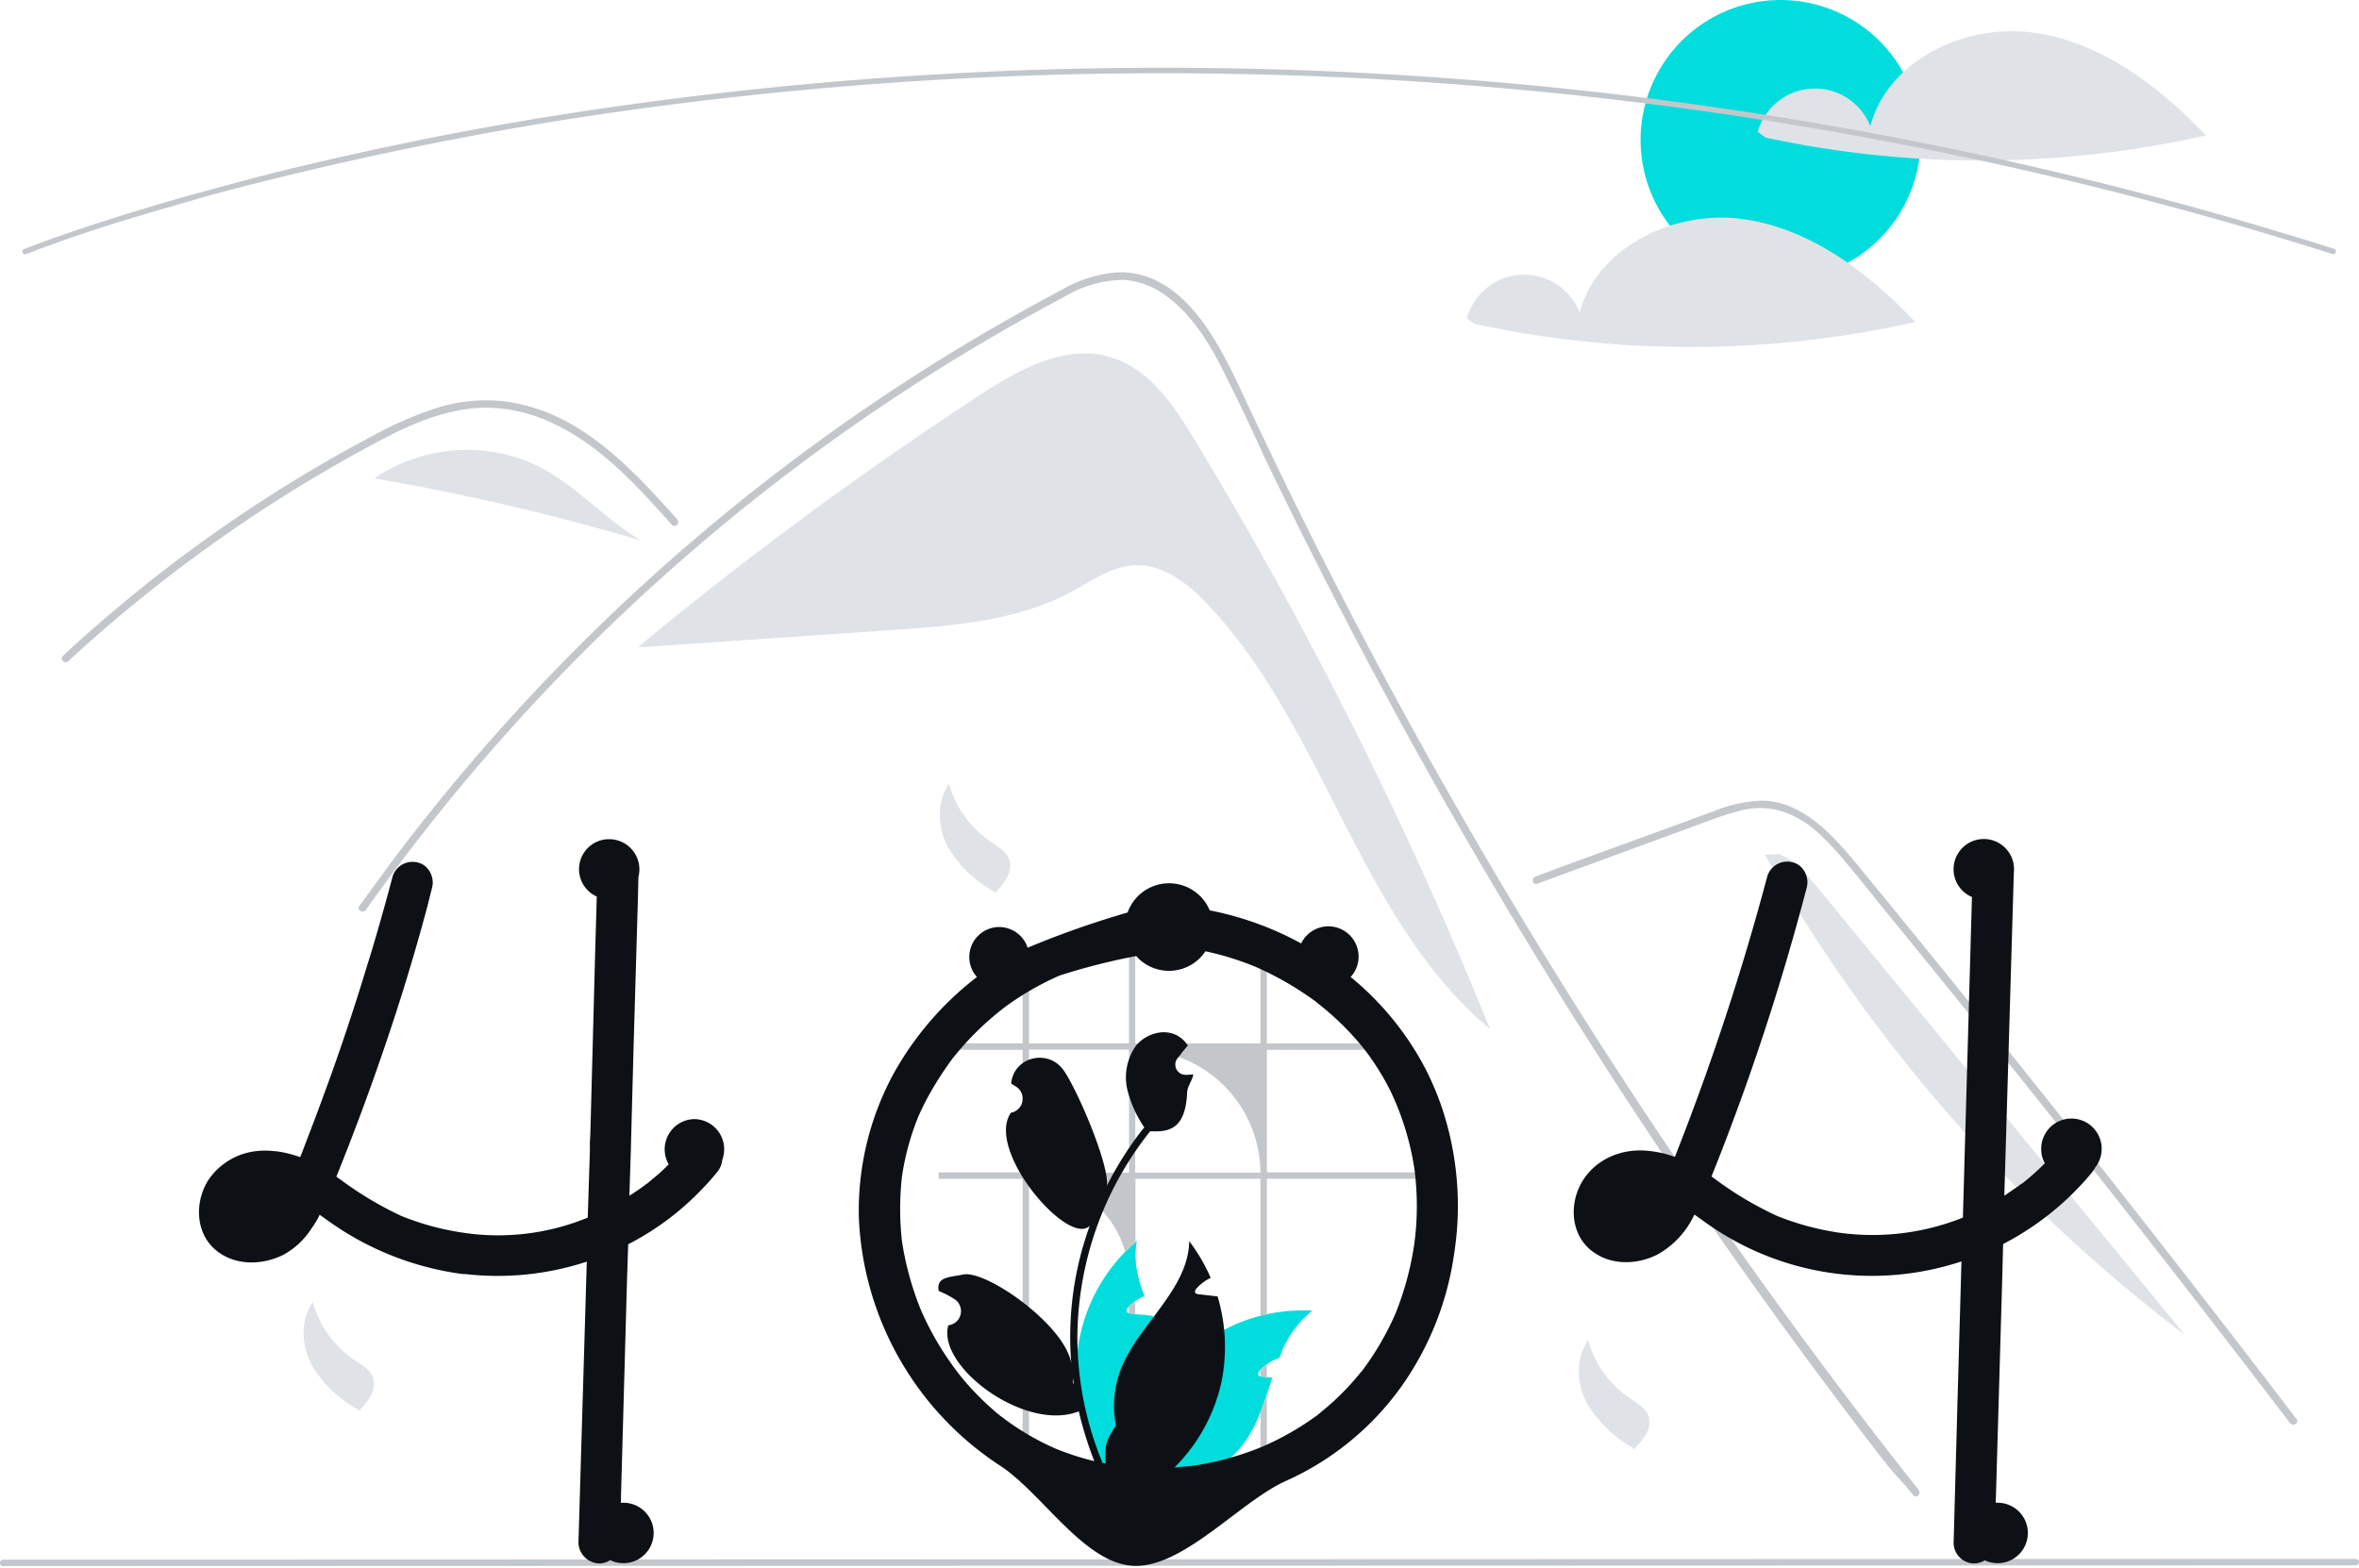
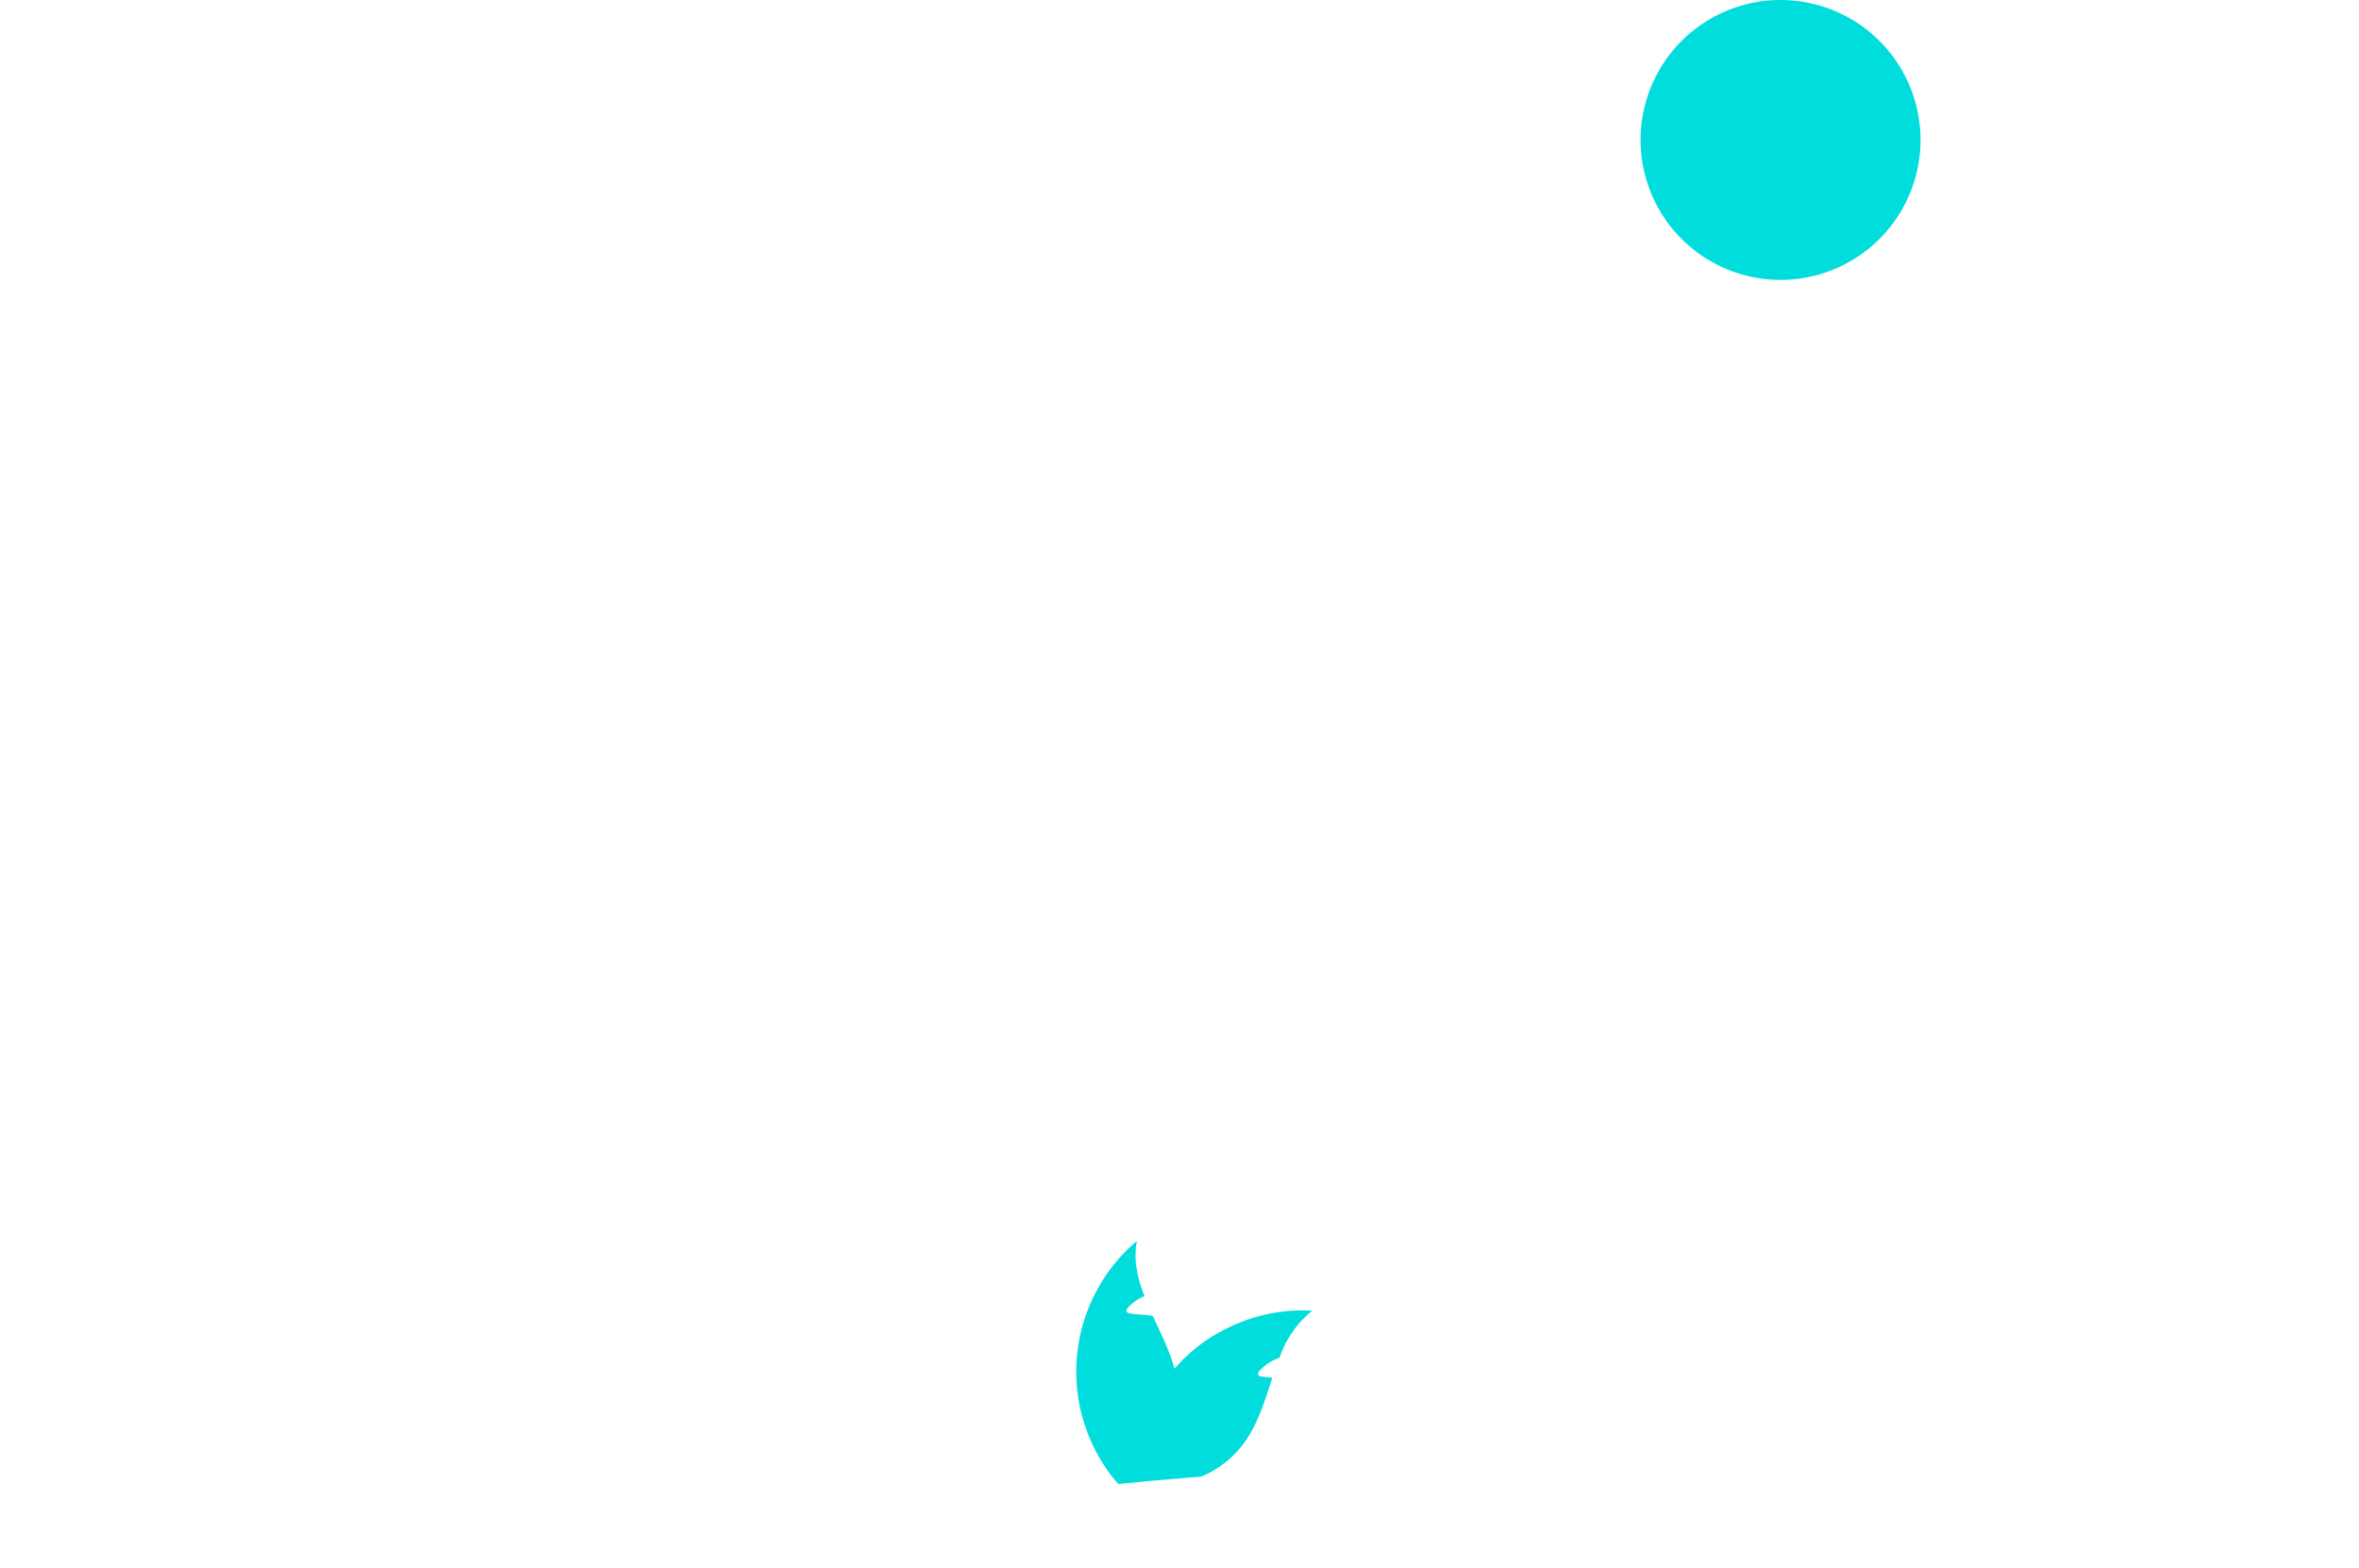
<svg xmlns="http://www.w3.org/2000/svg" viewBox="0 0 991 659">
  <path fill="#00dddc" d="M748 0a58.8 58.8 0 1 1 0 117.6A58.8 58.8 0 0 1 748 0M475.8 623h-.3l-5.7.5-1.5-1.7a72 72 0 0 1 9.3-100.4c-1.5 8 .2 15.6 3.2 23.2l-1 .4a19 19 0 0 0-5.8 4.3q-1 .9-.7 1.9.6.6 1.6.7l4.3.5q1.8 0 3.5.3l1.6.2.2.5c3.3 7.1 6.9 14.3 8.9 21.7l1.6-1.8q8.3-9 19.3-14.6a71 71 0 0 1 37-8 43 43 0 0 0-13.8 19.8q-4.8 1.6-8.2 5.3-1 .9-.7 1.9.6.7 1.6.7l4.3.5c-3 9.2-5.9 18.8-11.3 26.6a43 43 0 0 1-18.5 14.9l-23.7 2z" />
-   <path fill="#dfe3e8" d="M502 185a1743 1743 0 0 1 124 247.4c-55-45.9-69.2-125.8-118.3-178.1-8.3-8.8-18.9-17.3-31-16.8-9.7.5-18.1 6.6-26.7 11.2-22.7 12.2-49.2 14.2-74.9 16L268.6 272v-.6q68.3-56.5 142.7-105.2c16.5-10.8 36-21.8 55-16.2 16.4 4.7 26.9 20.3 35.7 35m-275.7 11c15.8 8 27.8 22.1 43 31.1a986 986 0 0 0-112-26.1 69 69 0 0 1 69.1-5m536 175.5L918 561a663 663 0 0 1-176.6-201.9l5.8-.2c6.3 2 10.8 7.4 15 12.5m-363.5-42a43 43 0 0 0 17.2 24c3.3 2.3 7.1 4.4 8.2 8.2.6 2.4.2 5-1 7q-1.8 3.3-4.4 5.9l-.2.6a52 52 0 0 1-20.2-19c-4.4-8.3-5-19.1.4-26.8m268.5 233.8a43 43 0 0 0 17.2 24.2c3.2 2.2 7 4.3 8.2 8q.9 3.8-1 7.2-2 3-4.5 5.8l-.1.6a52 52 0 0 1-20.2-19.1c-4.5-8.2-5.1-19 .4-26.7M131.4 547a43 43 0 0 0 17.2 24.2c3.3 2.2 7.1 4.3 8.2 8q.8 3.9-1 7.1-1.8 3.3-4.4 5.8l-.2.6a52 52 0 0 1-20.2-19c-4.4-8.3-5-19 .4-26.7M854.1 13.7c28.4 3.8 52.8 22.4 72.6 43.2a429 429 0 0 1-185 .9l-3.3-2.4a25 25 0 0 1 47.3-2.4c7.4-27.8 39.9-43.2 68.4-39.3M731.9 92c28.5 3.9 52.9 22.4 72.7 43.3a429 429 0 0 1-185.1.8l-3.3-2.3a25 25 0 0 1 47.4-2.5c7.4-27.7 39.9-43.1 68.3-39.3" />
-   <path fill="#c3c7cb" d="M472.7 526a42 42 0 0 0-40.4-30.7v122.2h-2.7V495.3h-35.3v-2.7h35.3v-51.5h-35.3v-2.7h35.3v-31.3l2.7-1.2v32.5h42V395l2.6-.2v43.6h52.6v-35.1l2.7 1v34.1h46.2l2.1 2.7h-48.3v51.5h62.6v2.7h-62.6v57l-2.7.6v-57.6H477V522zm59.5 47.2v5.4l-2.7-.3v-2.8q1.2-1.2 2.7-2.3m0 12.7v31.6h-2.7v-24.2q1.5-3.7 2.7-7.4m-55.3-39.2v5.4l-2-.2-.7-.1V549zm0-54h52.6A52 52 0 0 0 478 441h-1zm-44.6 0h42V441h-42zm557.3 165L1.4 658Q0 658 0 656.7q.1-1.3 1.4-1.4l988.2-.3q1.3.1 1.4 1.3-.1 1.3-1.4 1.4m-185.8-29.4c-5.4-6.8-7.7-8.4-13-15.3a2353 2353 0 0 1-260.5-422.8q-7.4-16.4-15.5-32.5c-6-12.3-13.5-25-24.8-33.3a34 34 0 0 0-17.6-6.8 49 49 0 0 0-25.6 7.3 842 842 0 0 0-293.1 257.4c-1.2 1.7-4 0-2.8-1.6l14.2-19.4a847 847 0 0 1 281.1-239.6 54 54 0 0 1 23.6-7.3c28.5-.5 43.3 31.9 53.4 53.6l9.7 20.5A2316 2316 0 0 0 806 626c1.3 1.6-1 3.8-2.2 2.2M282.3 220.5l-5-5.5c-13.2-14.6-27.3-29-45.4-37.3q-13-6.2-27.5-6.4c-10 0-19.5 2.6-28.7 6.2q-6.4 2.6-12.6 5.8-7.2 3.7-14 7.5a622 622 0 0 0-120.4 87c-1.5 1.4-3.8-.8-2.3-2.2a507 507 0 0 1 21.7-19.2 612 612 0 0 1 115.6-77q9.5-4.6 19.5-7.9 14.3-4.6 29.3-2.8a76 76 0 0 1 27.1 9.3c17.7 10 31.5 25.3 44.9 40.2 1.3 1.6-.9 3.8-2.2 2.3m363.5 150.8c-1.9.7-2.7-2.3-.8-3l10.7-4 42.8-15.6 21.3-7.8a58 58 0 0 1 20.6-4.5c12 .2 22.1 7.6 30.2 16q6.5 6.9 12.4 14.3a8169 8169 0 0 1 181.8 229.6c1.2 1.7-1.6 3.2-2.8 1.6a7959 7959 0 0 0-172.4-218.1Q783 371.4 776 363q-5.6-6.9-12-12.9t-14.7-9q-9.5-3-18.9-.3c-7.1 1.8-14 4.6-20.8 7.1zm334.7-264.5h-.4a1627 1627 0 0 0-744.7-56.2A1491 1491 0 0 0 88.4 82l-27.6 8-.6.2-1 .3-1 .3-3.3 1a603 603 0 0 0-44 15h-.4q-1-.1-1.1-1.1 0-.9.7-1c.1-.1 15.8-6.4 44.1-15.1l3.3-1 .9-.3 1.1-.3.7-.2.9-.3a694 694 0 0 1 26.6-7.6A1079 1079 0 0 1 147.5 65 1381 1381 0 0 1 235 48.3a1629 1629 0 0 1 745.7 56.3 1.2 1.2 0 0 1-.3 2.2" />
-   <path fill="#0d1115" d="M849.6 497.2a111 111 0 0 0 9.4-8.4q-1.5-2.8-1.5-6a12.7 12.7 0 1 1 22.7 7.7q-.7 1.3-1.6 2.4a120 120 0 0 1-37.1 29.8l-.4 15.2-2.7 93.5h.7a12.7 12.7 0 1 1-5.3 24.2 9 9 0 0 1-4.5 1.3 8.7 8.7 0 0 1-8.6-8.6l1.7-62L824 530a120 120 0 0 1-108.7-17.2l-3.5-2.5a37 37 0 0 1-15.3 16.7c-9.3 4.8-21.3 4.8-29.3-2.7-7.7-7.4-7.7-19.7-2.2-28.4 6-9.4 17-13.6 27.9-12.3q5.6.6 10.7 2.5a1068 1068 0 0 0 38.8-117.8c1.3-4.5 6-7.2 10.6-6 4.6 1 7.2 6.3 6 10.6a1010 1010 0 0 1-40 121.4l3.4 2.5q11.5 8.3 24.4 14.2a115 115 0 0 0 26.3 7q13.5 1.8 27.1 0 12.6-1.7 24.4-6.4l3.8-134.7a12.7 12.7 0 1 1 17.6-10.2l-4 135.7 6.1-4.2.8-.6.4-.3zm-282.2-86.7a124 124 0 0 1 31.6 38.9l.3.6q3.5 7 6.1 14.4a130 130 0 0 1 5.5 62.2 127 127 0 0 1-22.5 56.4 120 120 0 0 1-48.1 39.2c-19.2 8.5-43.2 36.7-64.2 35.7-20.8-1-38.6-31-56.3-42.3a131 131 0 0 1-59-104c-.5-20.6 4.3-41.1 14-59.4a132 132 0 0 1 35.6-41.7 12.6 12.6 0 0 1 9.3-21c5.5 0 10.4 3.6 12 8.7a388 388 0 0 1 42-14.8 18.5 18.5 0 0 1 34.5-.9q20.3 4 38.4 13.9a12.7 12.7 0 1 1 20.8 14.1m-167.5 34.6a141 141 0 0 0-6.1 9 117 117 0 0 0-8 15 109 109 0 0 0-6.9 25.3q-1.5 13.5 0 27.1 2.3 15 8 29a126 126 0 0 0 17.7 29 118 118 0 0 0 16 15.7l.4.2 1 .8a109 109 0 0 0 21.3 12.4q8 3.3 16.4 5.3-4-10.2-6.5-20.9c-22.6 8.9-59.8-19-54.8-36.2h.3a6 6 0 0 0 2.5-10.8 40 40 0 0 0-6.9-3.6v-.3c-.9-5.7 4.7-5.4 10.3-6.6 9.9-2 43.5 21.8 45.5 37.8v.3a137 137 0 0 1 7.7-58.6c-8.8 9.2-44.1-31.7-33.1-47.5h.1a6 6 0 0 0 2.4-10.7l-2.4-1.5v-.3c1.2-10.7 14.8-14.3 21.5-6 5.5 7 19.8 40.1 18.7 49.2q6.2-12.3 14.7-23.3l1-1.2a50 50 0 0 1-7-15.4 23 23 0 0 1 3.5-18.9c4.1-5.1 12-7.5 17.7-4.1q2.5 1.5 4.1 4l-1.7 2q0 .2-.2.2l-1.4 1.9-1 1.2a4.3 4.3 0 0 0 3.5 7h.8l2.3-.2c-.4 2.6-2.5 5-2.6 7.7-.7 15.4-7.6 16.6-15.5 16.2a140 140 0 0 0-30.6 86.5c0 18.1 3.6 36.1 10.6 52.9l1.3.2q-.3-3.7.1-7.4.6-3.4 4.2-8.5a43 43 0 0 1 1.8-23c3-8.2 8.5-15.4 14-22.6 7.4-10 14.7-19.7 15-31.9q5.5 7.3 9 15.4a19 19 0 0 0-5.8 4.3q-1 1-.7 2 .6.6 1.6.6l4.3.5 3.5.4a74 74 0 0 1 1.6 36.1 73 73 0 0 1-19.7 35.8l7.3-.7q15.4-2.2 29.7-8.1a119 119 0 0 0 23-13.2l1-.8.1-.1.7-.6a107 107 0 0 0 16.5-16.6l.5-.5a121 121 0 0 0 14-24q5.8-14.4 8-29.8 2-15.4 0-31a117 117 0 0 0-10.4-33.5 113 113 0 0 0-9.4-15.2l-1.3-1.7c1.8 2.4.3.5 0 0a117 117 0 0 0-19.7-19.4l-.7-.6a134 134 0 0 0-25.3-14.6q-10.2-4.2-21-6.5a18.4 18.4 0 0 1-29.1 2 269 269 0 0 0-32.2 8.2 120 120 0 0 0-24.5 14.4q-.7.6 0 0l.8-.6-.6.5a123 123 0 0 0-20.9 20.9m1.5 130.4.5.6v.1l-.2-.3zm.5.7.2.2zm-2-131.1.2-.2-.4.4zM451 581.6q0-1.3-.3-2.6v1.9zm103.2 12.3-.6.5zm-307.7-63.8a120 120 0 0 1-51.2 5.2h-1a125 125 0 0 1-56.5-22.4l-2.8-2-.7-.5q-1.4 2.9-3.2 5.4-4.6 7.3-12 11.4c-9.4 4.7-21.4 4.7-29.4-2.8C82 517 82 504.7 87.4 496a28 28 0 0 1 19.9-12.3q4-.5 8 0h.6q5.3.7 10.2 2.5l1-2.5 4-10.5 1.3-3.4 2.6-7q10.6-28.5 19.5-58l1.2-3.8a1004 1004 0 0 0 9.2-32.6c1.3-4.5 6-7.2 10.6-6 4.6 1 7.2 6.3 6 10.6l-1.5 6-.5 2a900 900 0 0 1-19 62 1034 1034 0 0 1-19.2 51.4l3.5 2.5q11.2 8.1 23.8 14a113 113 0 0 0 31.3 7.7 99 99 0 0 0 47-7l.9-27.8v-3.9l.2-3.4 2-75.5.7-24.3a12.6 12.6 0 0 1 5.3-24.1 12.7 12.7 0 0 1 12.2 15.9l-.2 8.4-1.9 65.2-1 37.7-.1 4-.6 18.6q3.2-2 6.2-4.2l.7-.5h-.2l.6-.3v-.1h.1l.3-.2 2.5-2.1a63 63 0 0 0 6.3-5.8 12.7 12.7 0 0 1 10.8-19 12.7 12.7 0 0 1 11.7 17.2q-.3 3.1-2.5 5.5-2.4 3-5.2 5.9a116 116 0 0 1-31.8 24l-.5 15.1-2.6 93.5h1a12.7 12.7 0 1 1-5.5 24.1q-2 1.4-4.6 1.4a9 9 0 0 1-8.7-8.6z" />
</svg>